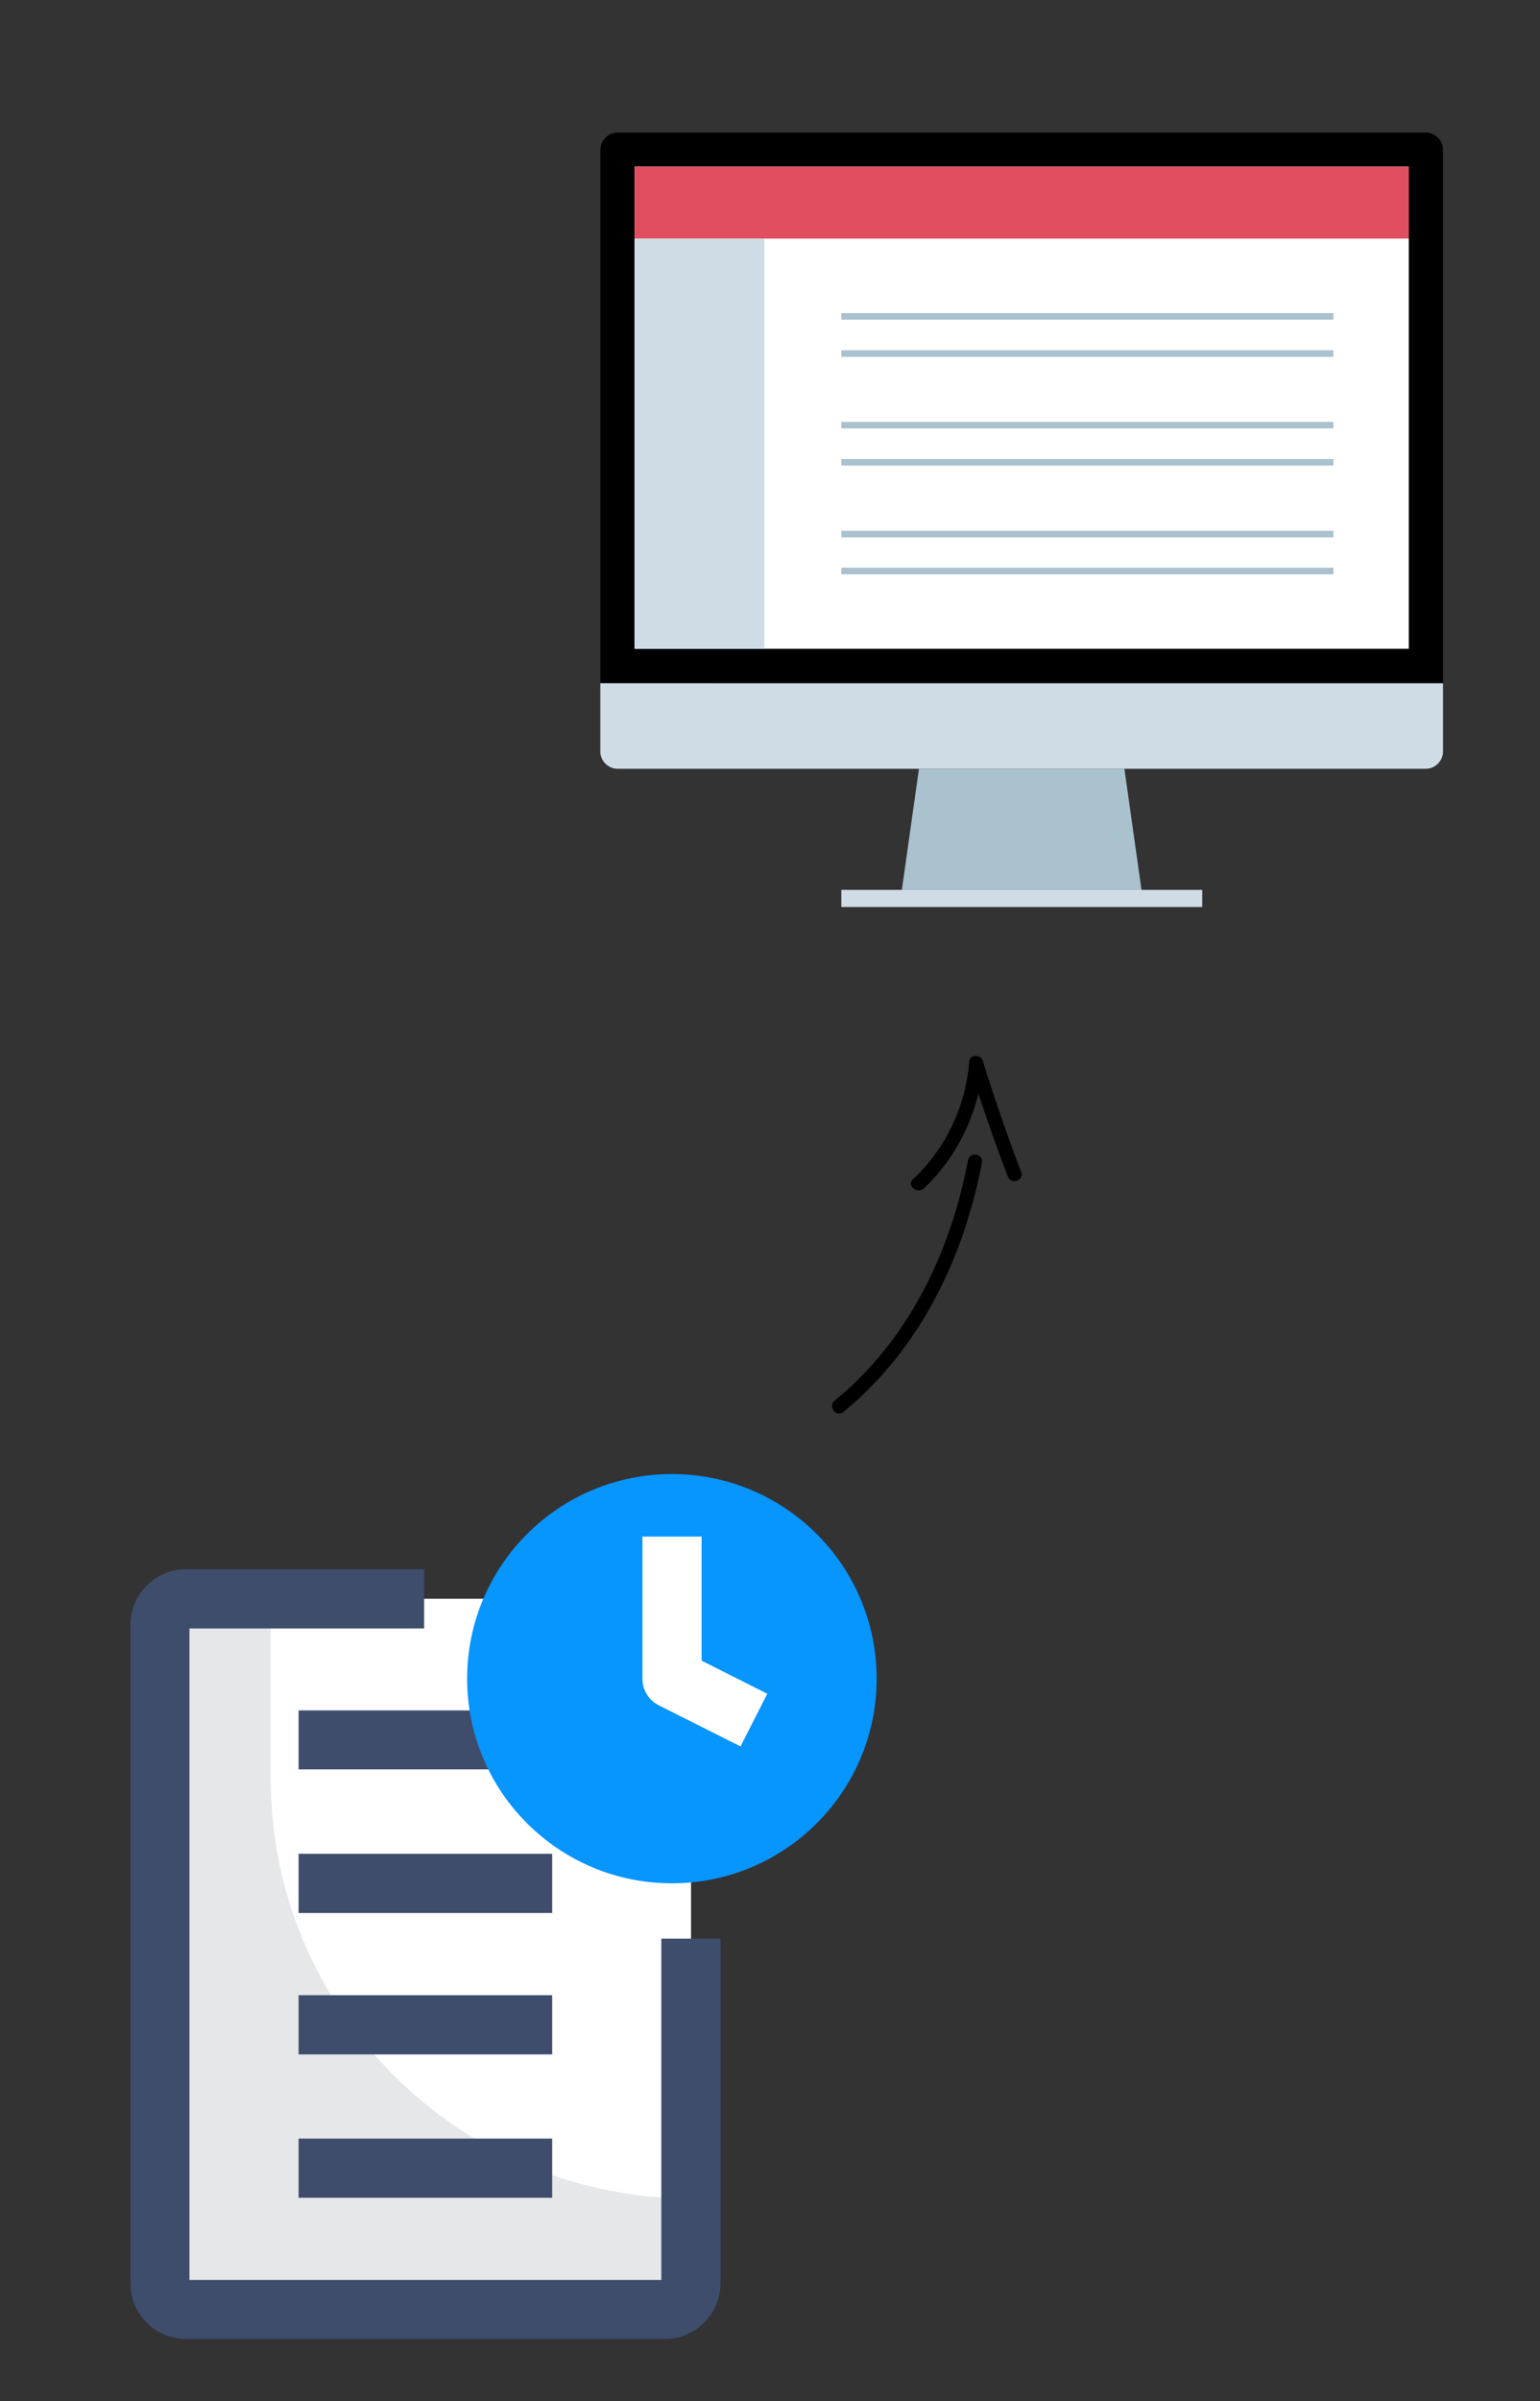
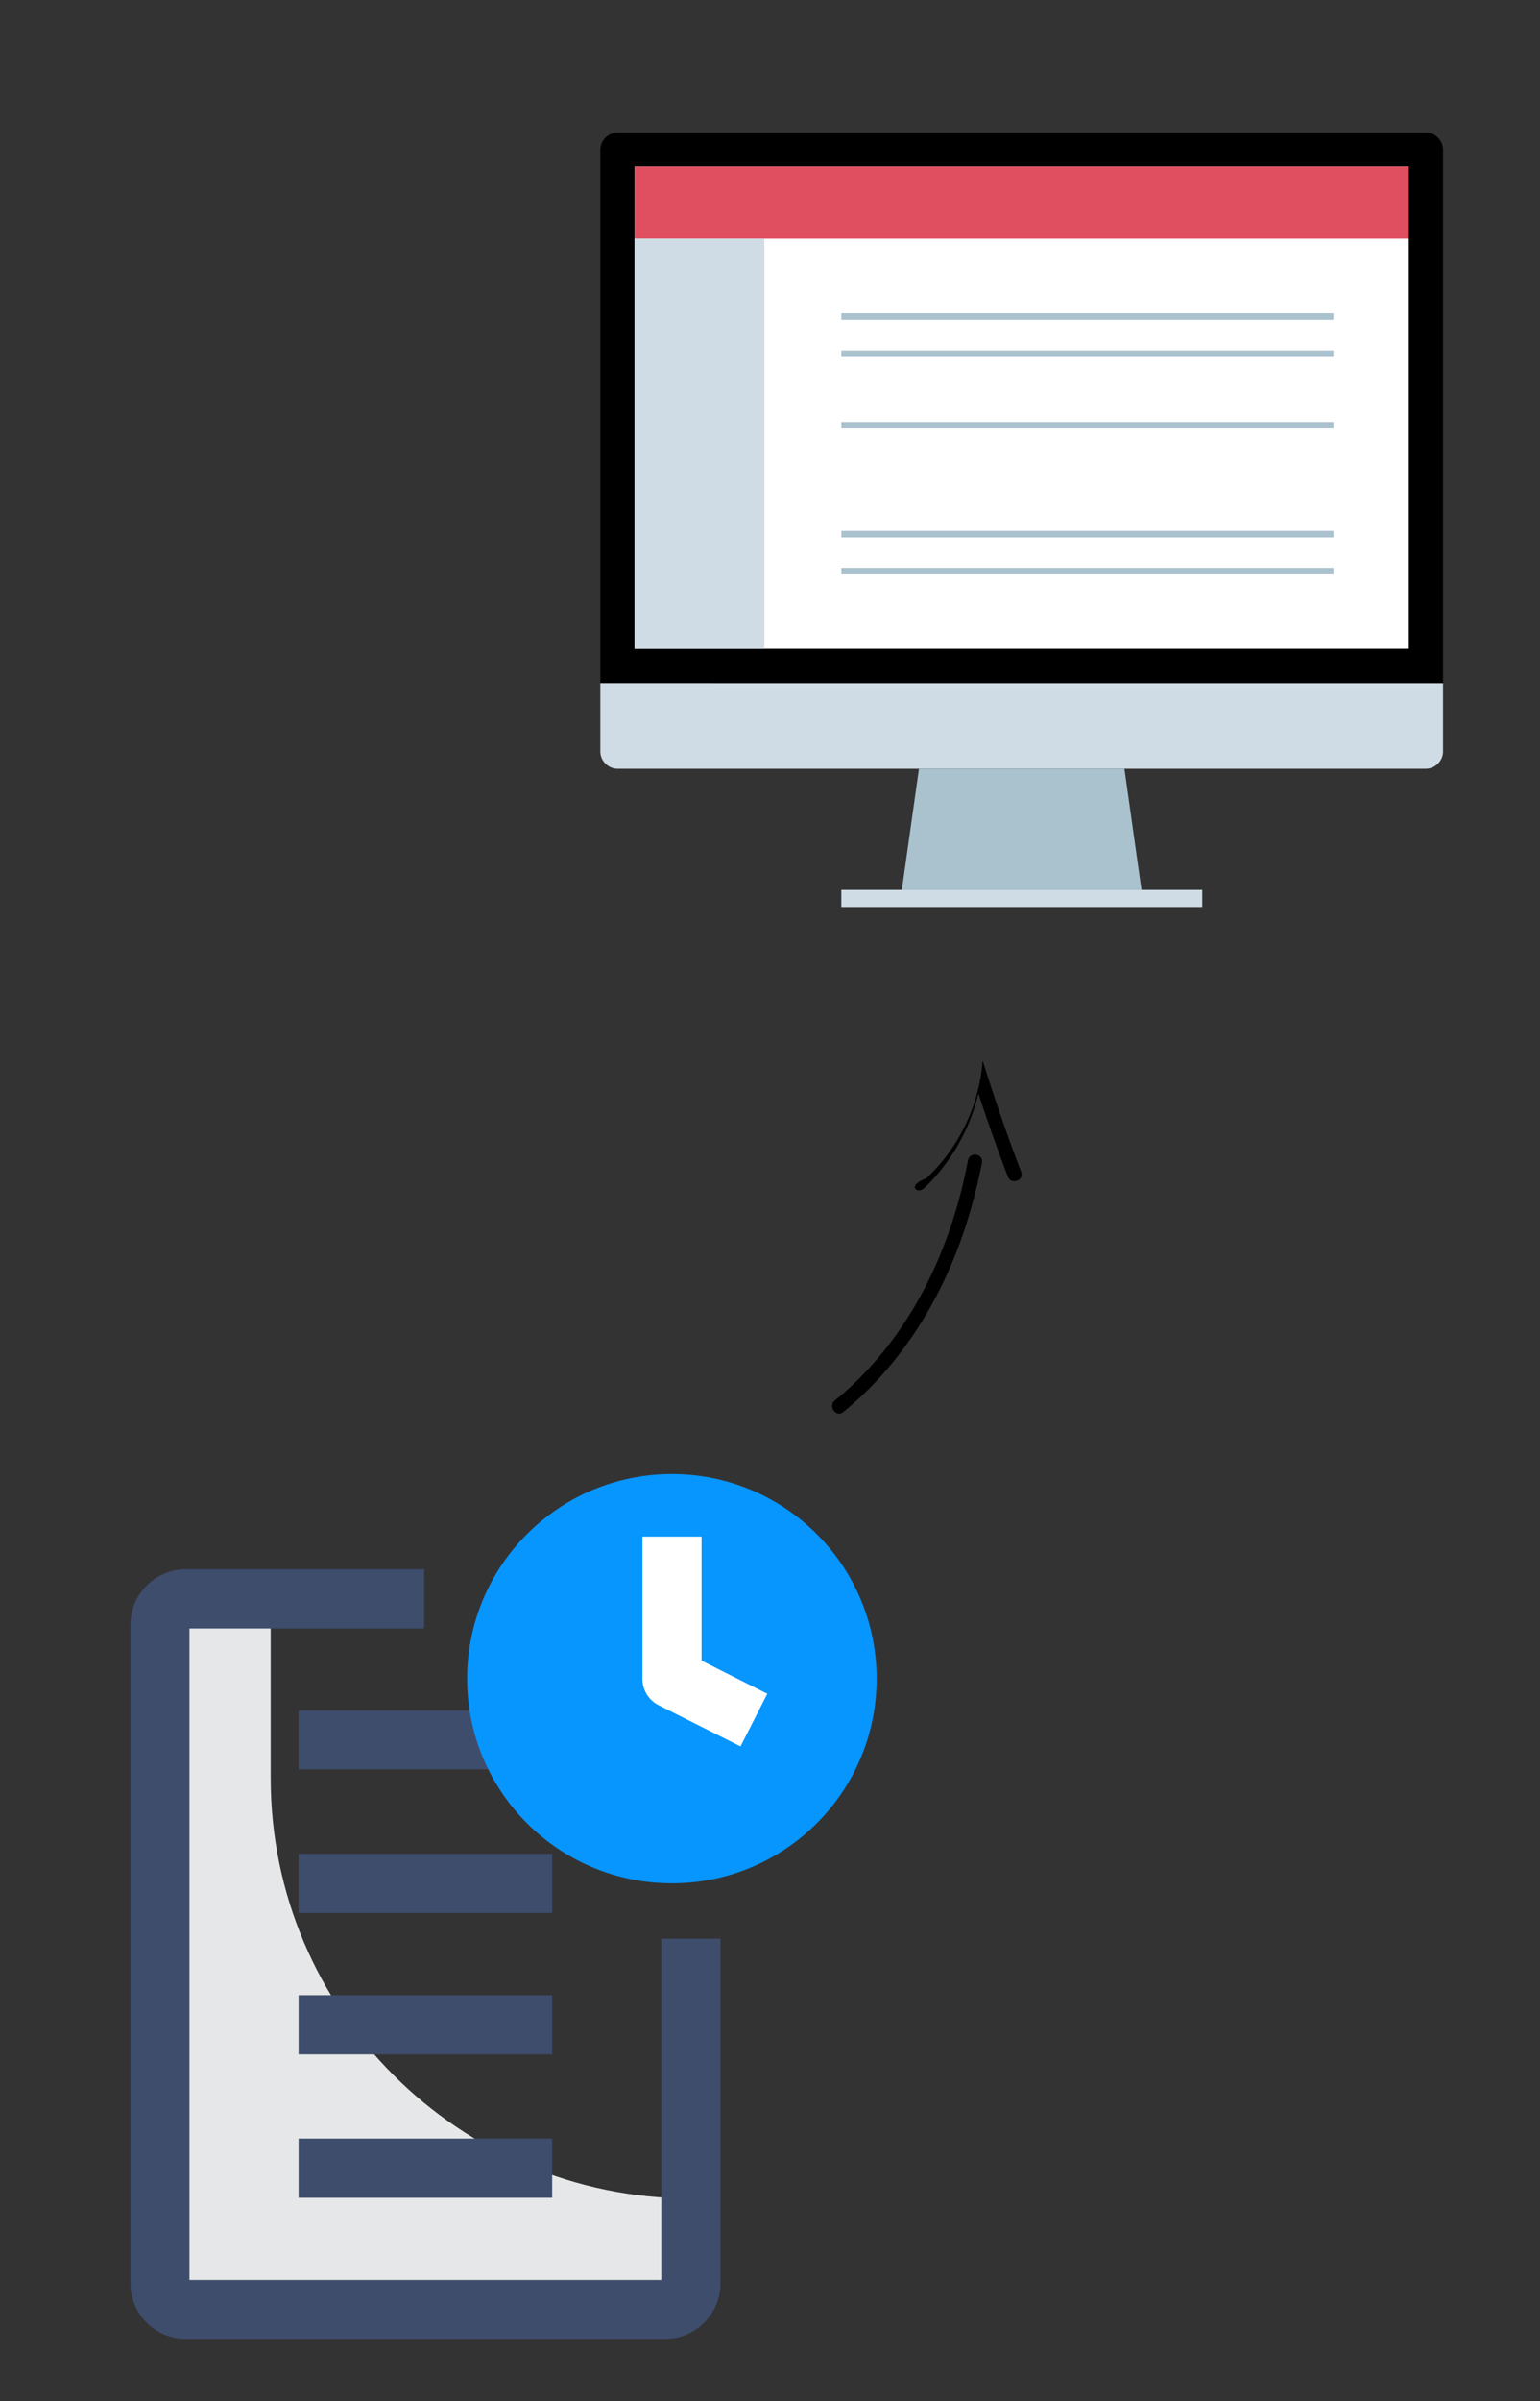
<svg xmlns="http://www.w3.org/2000/svg" id="Layer_1" x="0px" y="0px" viewBox="0 0 684.4 1066.7" style="enable-background:new 0 0 684.4 1066.7;" xml:space="preserve">
  <rect x="0" y="0" width="684.4" height="1066.7" fill="#333333" stroke="none" />
  <style type="text/css">	.st0{fill:#FFFFFF;}	.st1{fill:#E6E7E8;}	.st2{fill:#3E4D6C;}	.st3{fill:#0795FE;}	.st4{fill:#CFDCE5;}	.st5{fill:#AAC1CE;}	.st6{fill:#E04F5F;}</style>
  <g id="XMLID_91_">
    <g id="XMLID_349_">
      <g id="XMLID_790_">
-         <path id="XMLID_868_" class="st0" d="M307.1,836.6v177.8c0,6.3-5.1,11.5-11.5,11.5h-213c-6.3,0-11.5-5.1-11.5-11.5V721.7     c0-6.3,5.1-11.5,11.5-11.5h213c6.3,0,11.5,5.1,11.5,11.5V836.6z" />
-       </g>
+         </g>
      <g id="XMLID_680_">
        <path id="XMLID_837_" class="st1" d="M120.3,789.9v-79.7H82.6c-6.3,0-11.5,5.1-11.5,11.5v292.7c0,6.3,5.1,11.5,11.5,11.5h213     c6.3,0,11.5-5.1,11.5-11.5v-37.8C203.9,976.6,120.3,893,120.3,789.9z" />
      </g>
      <g id="XMLID_348_">
        <g id="XMLID_250_">
          <path id="XMLID_1058_" class="st2" d="M132.7,886.3h112.7v26.3H132.7V886.3z" />
        </g>
        <g id="XMLID_249_">
          <path id="XMLID_1056_" class="st2" d="M132.7,950h112.7v26.3H132.7V950z" />
        </g>
        <g id="XMLID_675_">
          <path id="XMLID_1054_" class="st2" d="M132.7,759.8h112.7V786H132.7V759.8z" />
        </g>
        <g id="XMLID_674_">
          <path id="XMLID_1052_" class="st2" d="M132.7,823.5h112.7v26.3H132.7V823.5z" />
        </g>
      </g>
      <g id="XMLID_990_">
        <path id="XMLID_1051_" class="st2" d="M295.6,1039h-213c-13.6,0-24.6-11-24.6-24.6V721.7c0-13.6,11-24.6,24.6-24.6h105.9v26.3     H84.2v289.4h209.7V861.2h26.3v153.1C320.2,1027.9,309.1,1039,295.6,1039L295.6,1039z" />
      </g>
    </g>
    <g id="XMLID_234_">
      <g id="XMLID_232_">
        <ellipse id="XMLID_874_" class="st3" cx="298.6" cy="745.7" rx="91" ry="90.9" />
      </g>
      <g id="XMLID_233_">
        <path id="XMLID_1050_" class="st0" d="M329.1,775.8l-36.4-18.3c-4.4-2.2-7.2-6.8-7.2-11.7v-63.2h26.3v55.1l29.2,14.7L329.1,775.8     z" />
      </g>
    </g>
  </g>
  <path d="M266.8,303.5v-237c0-4.1,3.5-7.6,7.6-7.6h359.3c4.1,0,7.6,3.5,7.6,7.6v237H266.8z" />
  <g>
    <path class="st4" d="M641.3,303.5v30.4c0,4.1-3.5,7.6-7.6,7.6H274.4c-4.1,0-7.6-3.5-7.6-7.6v-30.4H641.3z" />
    <rect x="373.9" y="395.3" class="st4" width="160.4" height="7.6" />
  </g>
  <polygon class="st5" points="507.3,395.3 400.8,395.3 408.4,341.5 499.7,341.5 " />
  <rect x="282" y="74" class="st0" width="344.1" height="214.2" />
  <rect x="282" y="74" class="st6" width="344.1" height="32" />
  <rect x="282" y="106" class="st4" width="57.7" height="182.2" />
  <g>
    <rect x="373.9" y="139.1" class="st5" width="218.7" height="2.9" />
    <rect x="373.9" y="155.6" class="st5" width="218.7" height="2.9" />
    <rect x="373.9" y="187.4" class="st5" width="218.7" height="2.9" />
-     <rect x="373.9" y="203.9" class="st5" width="218.7" height="2.9" />
    <rect x="373.9" y="235.8" class="st5" width="218.7" height="2.9" />
    <rect x="373.9" y="252.2" class="st5" width="218.7" height="2.9" />
  </g>
  <g>
-     <path d="M410.6,527.9c12-11.3,20.4-26.2,24.2-42.1c4.1,12.4,8.4,24.7,13.1,36.9c1.4,3.8,7.4,1.7,5.9-2.1   c-6.2-16.3-11.9-32.8-17.1-49.5c-0.9-2.8-5.8-2.7-6,0.5c-1.5,19.9-10.4,38.6-25,52.3C402.8,526.6,407.6,530.6,410.6,527.9   L410.6,527.9z" />
+     <path d="M410.6,527.9c12-11.3,20.4-26.2,24.2-42.1c4.1,12.4,8.4,24.7,13.1,36.9c1.4,3.8,7.4,1.7,5.9-2.1   c-6.2-16.3-11.9-32.8-17.1-49.5c-1.5,19.9-10.4,38.6-25,52.3C402.8,526.6,407.6,530.6,410.6,527.9   L410.6,527.9z" />
    <path d="M374.7,627.3c26.3-21.4,44.3-51.1,54.6-83.1c2.9-9.1,5.3-18.3,7.1-27.7c0.7-4-5.4-5.1-6.2-1.1c-6,31.7-18.7,62.6-39.6,87.4   c-5.9,7-12.4,13.5-19.6,19.3C367.9,624.6,371.5,629.8,374.7,627.3L374.7,627.3z" />
  </g>
</svg>